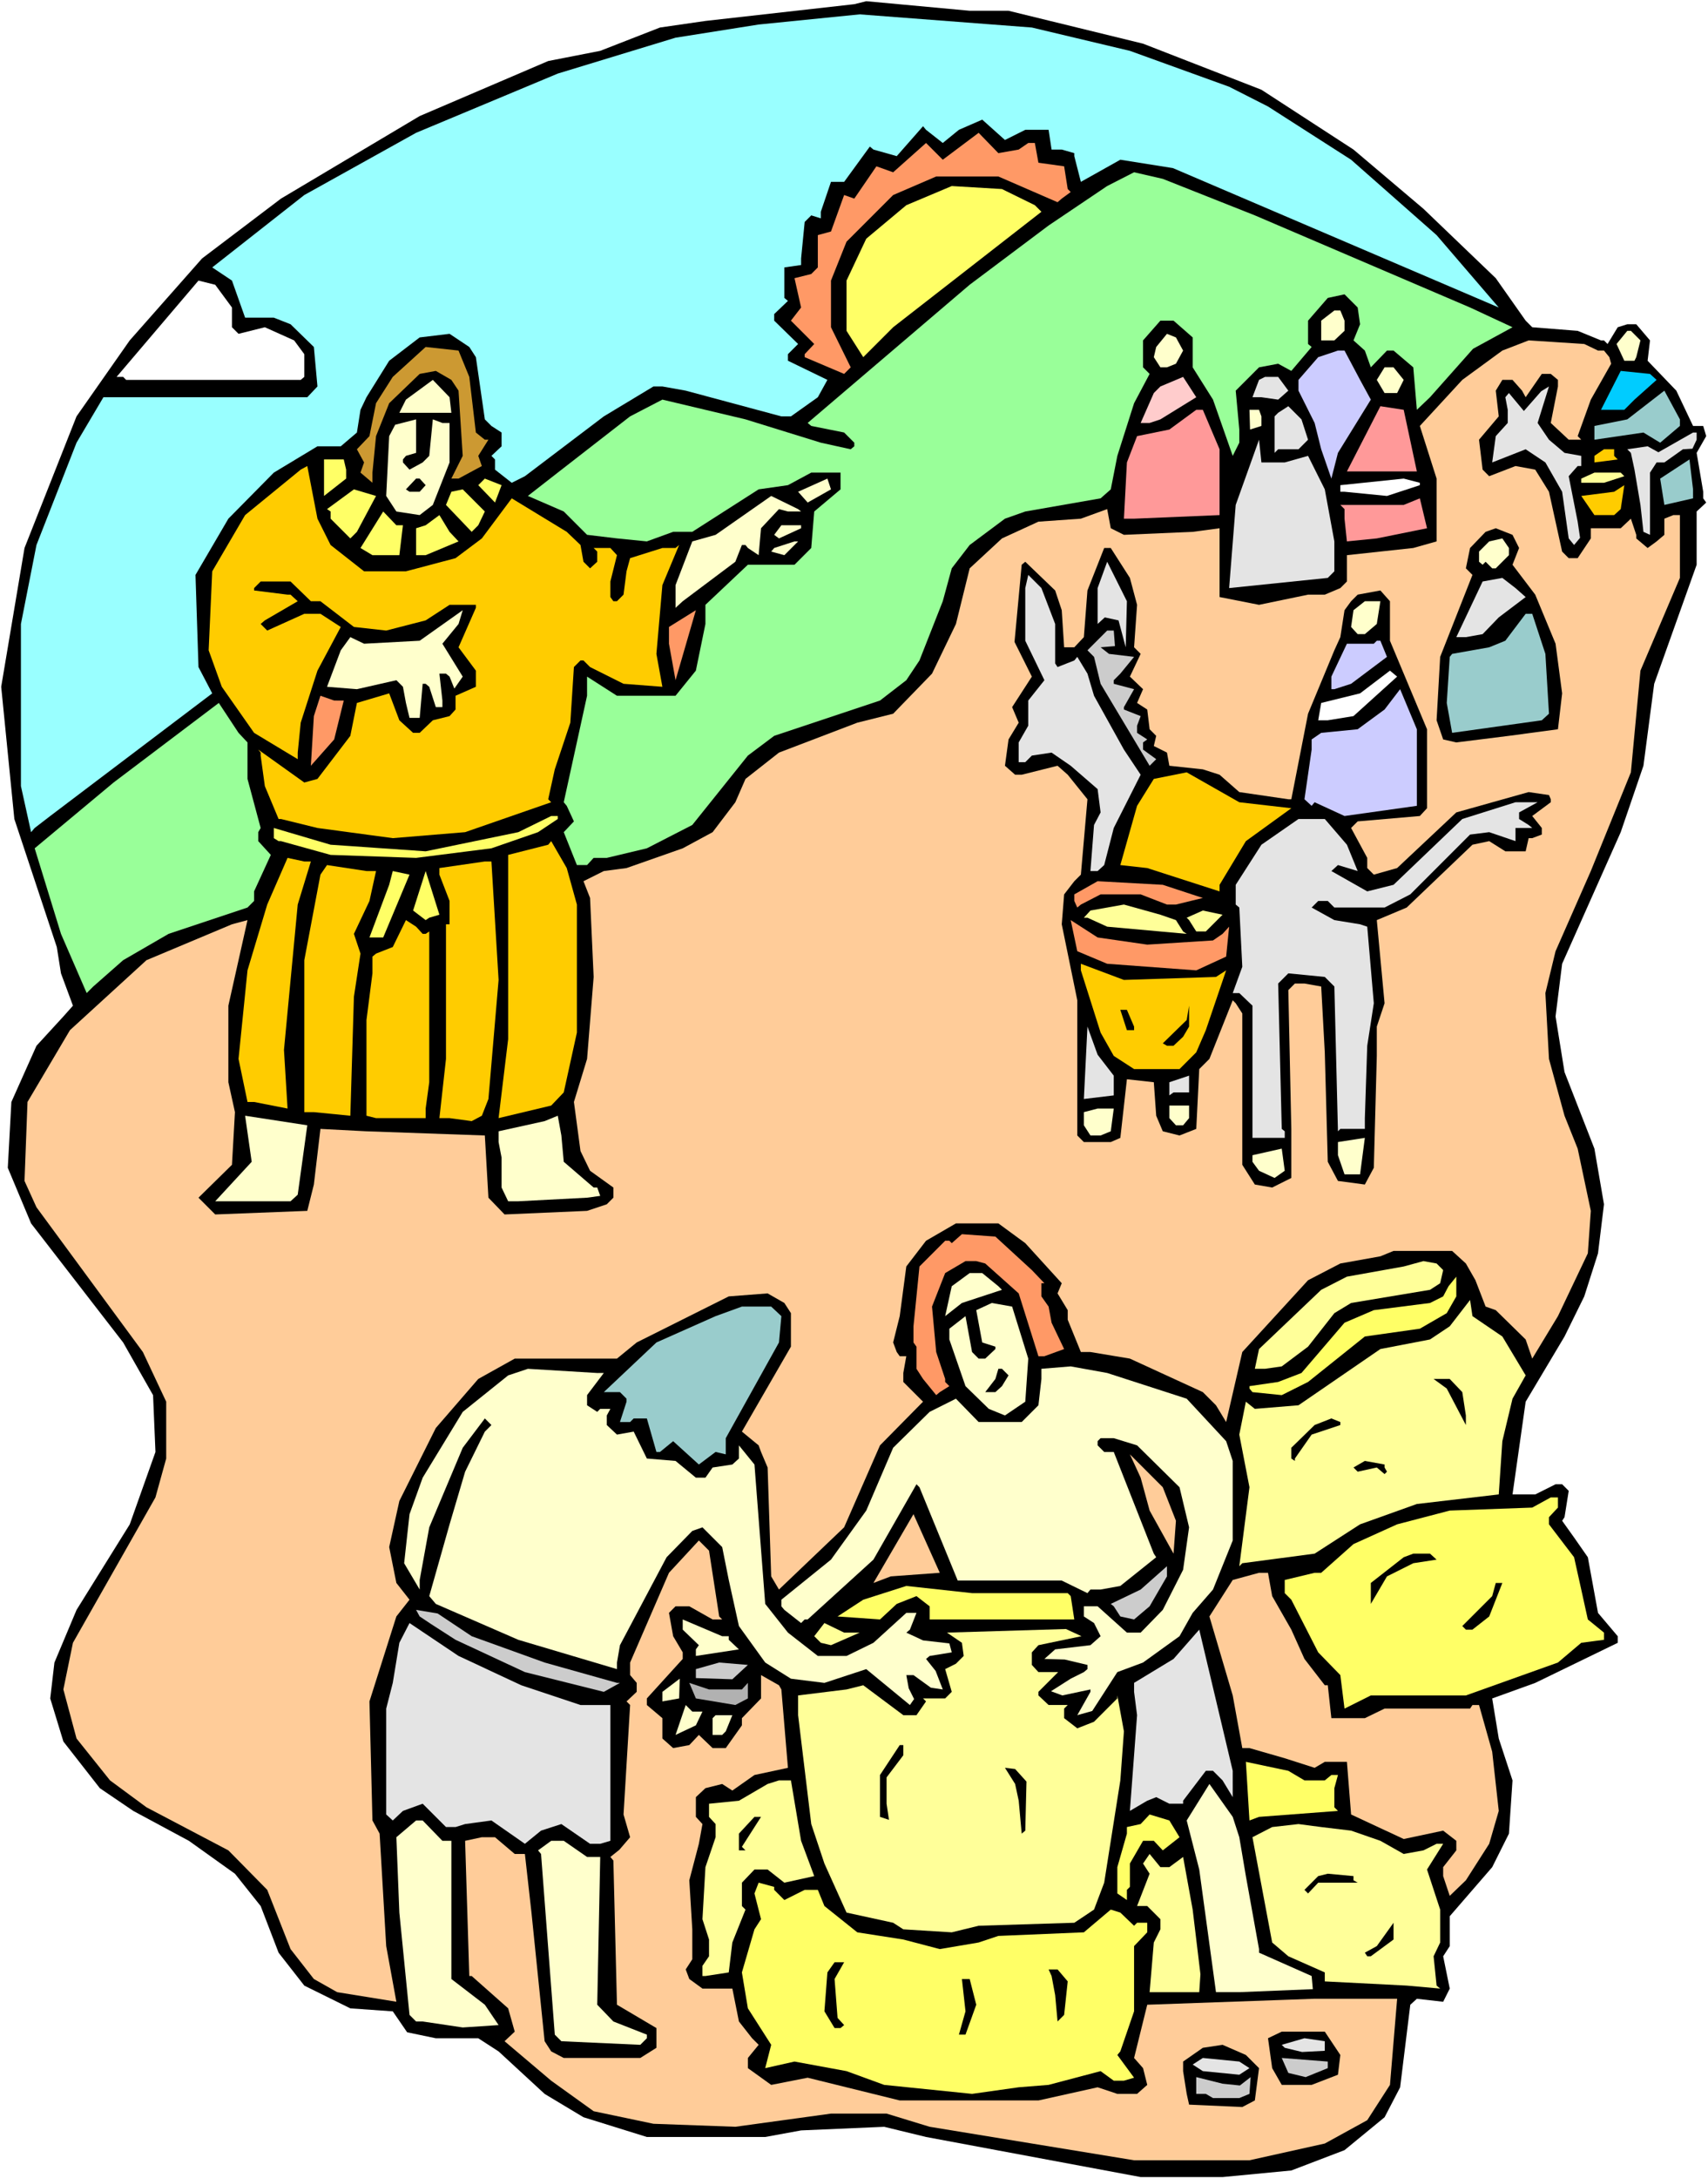
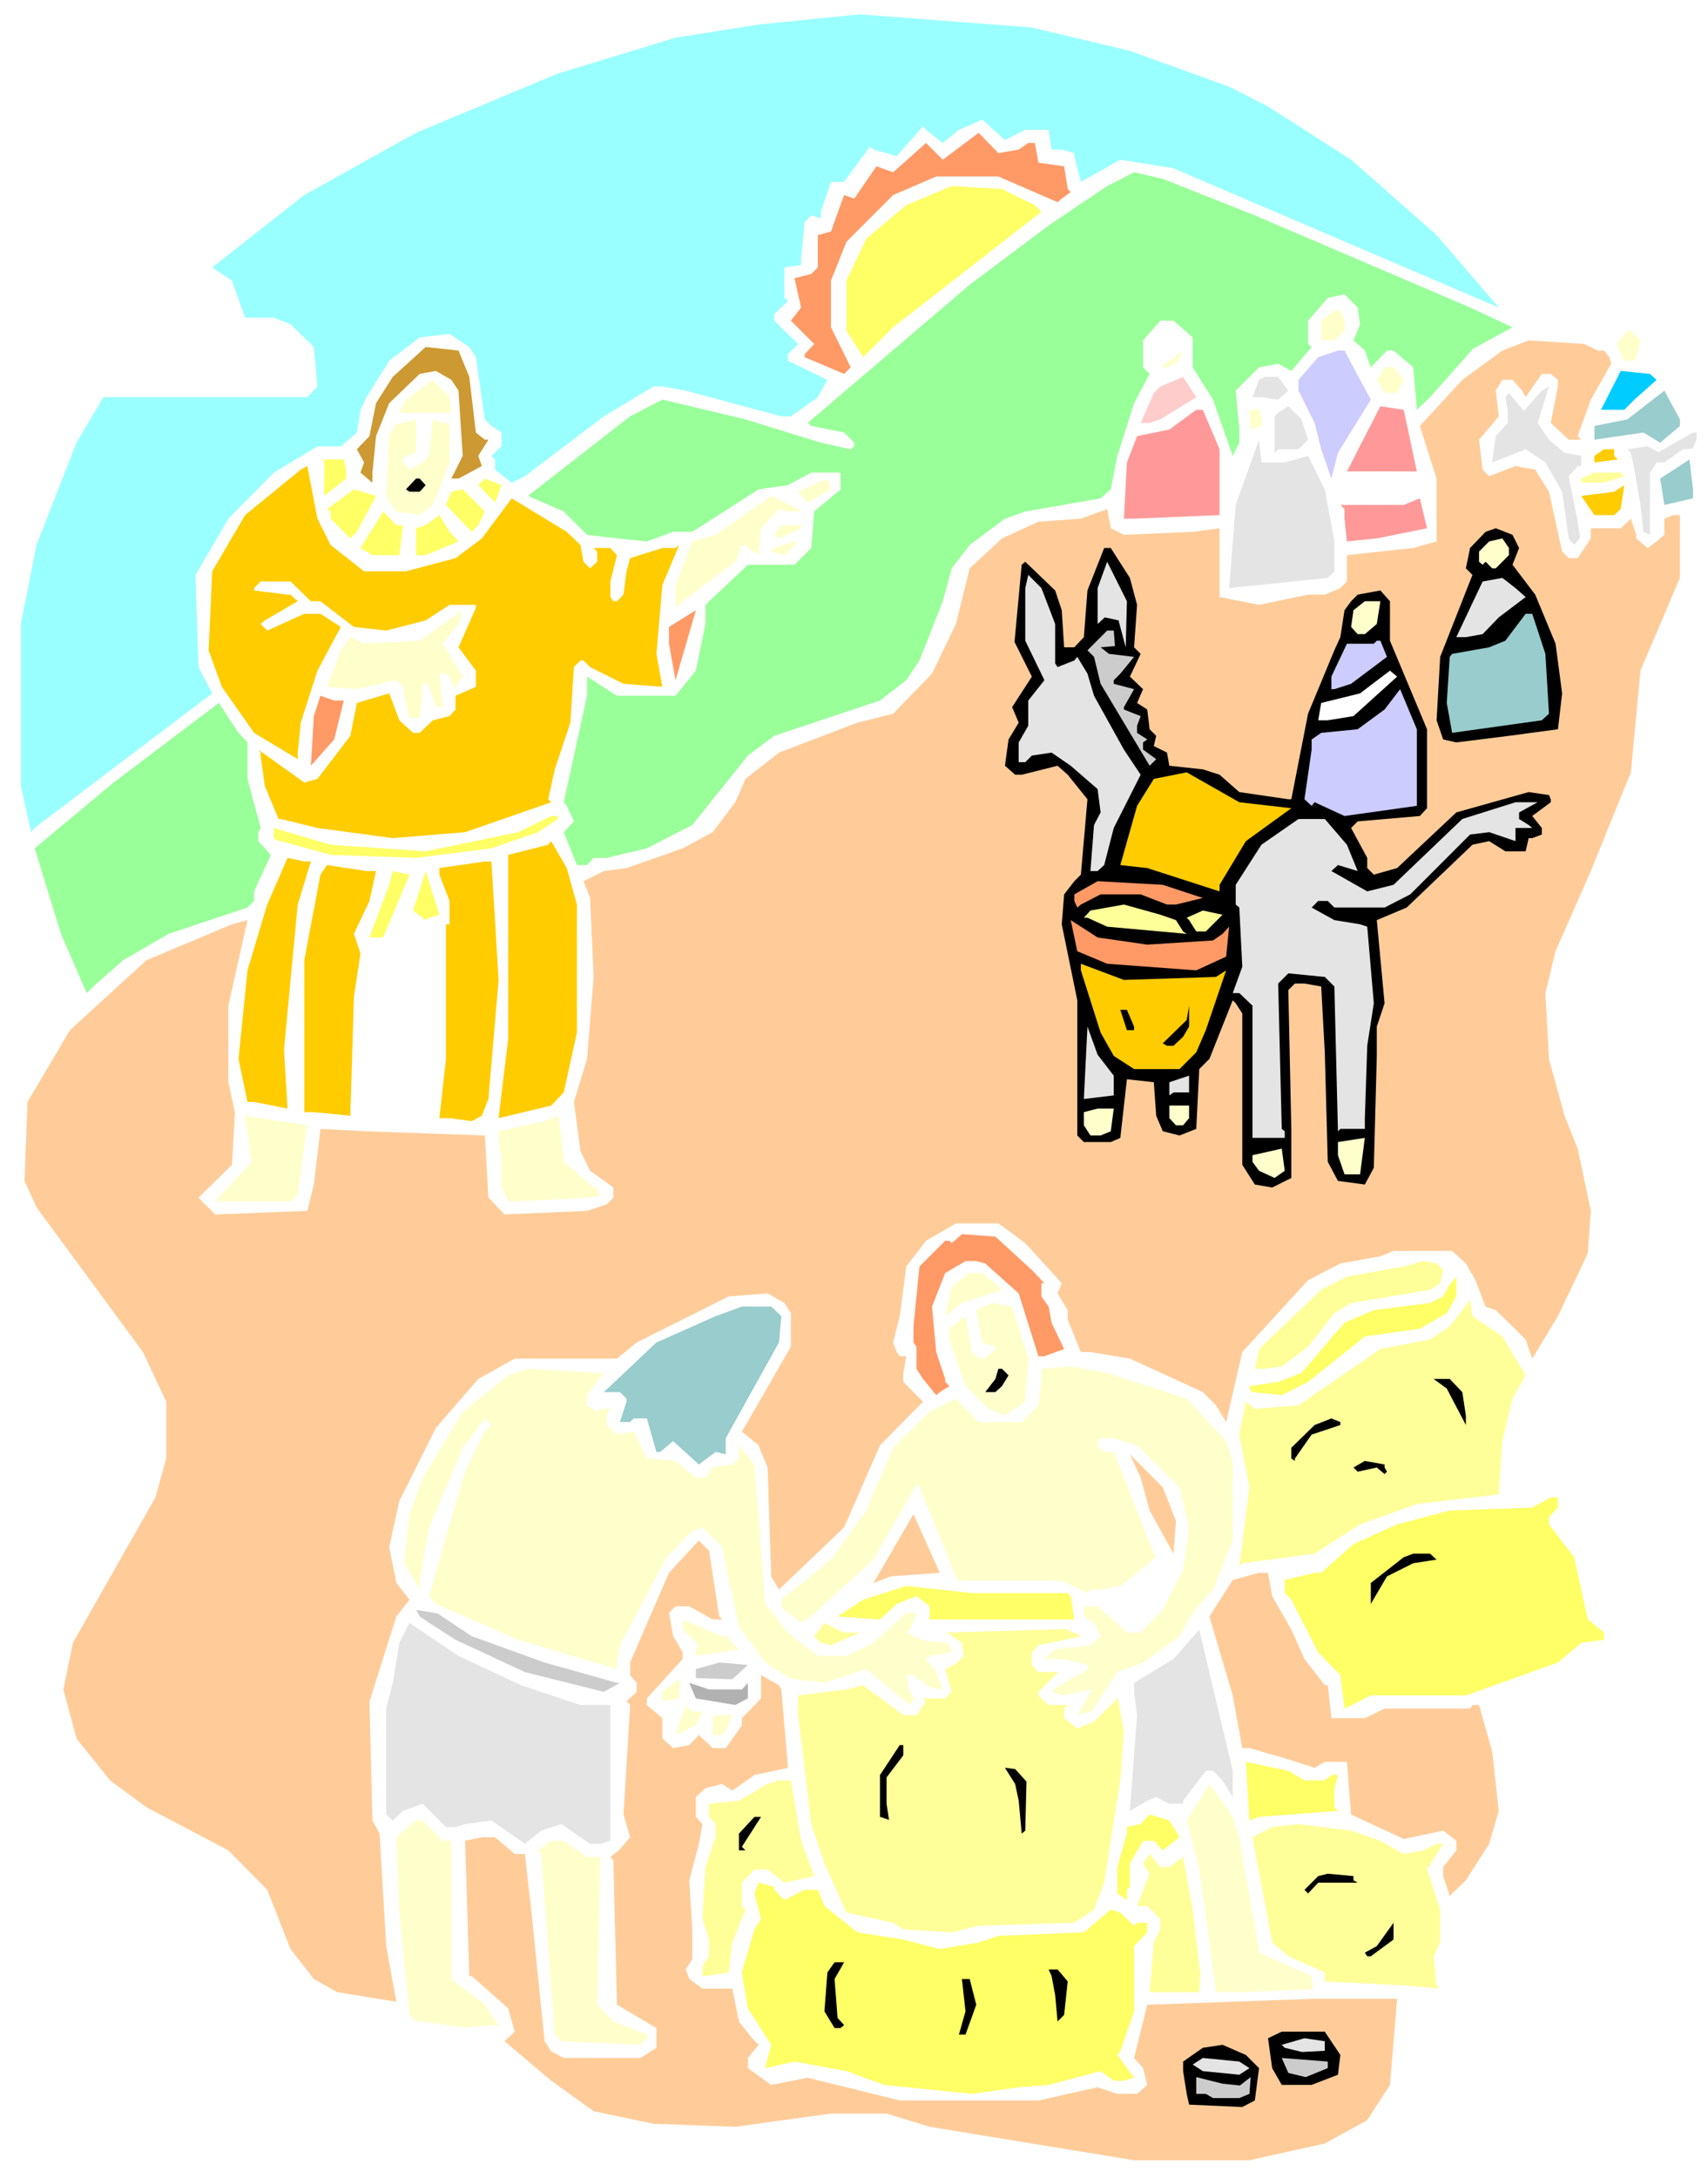
<svg xmlns="http://www.w3.org/2000/svg" xmlns:ns1="http://sodipodi.sourceforge.net/DTD/sodipodi-0.dtd" xmlns:ns2="http://www.inkscape.org/namespaces/inkscape" version="1.0" width="122.138mm" height="155.668mm" id="svg142" ns1:docname="Joseph &amp; Brothers 2.wmf">
  <rect width="100%" height="100%" fill="#333333" stroke="none" />
  <ns1:namedview id="namedview142" pagecolor="#ffffff" bordercolor="#000000" borderopacity="0.25" ns2:showpageshadow="2" ns2:pageopacity="0.0" ns2:pagecheckerboard="0" ns2:deskcolor="#d1d1d1" ns2:document-units="mm" />
  <defs id="defs1">
    <pattern id="WMFhbasepattern" patternUnits="userSpaceOnUse" width="6" height="6" x="0" y="0" />
  </defs>
  <path style="fill:#ffffff;fill-opacity:1;fill-rule:evenodd;stroke:none" d="M 0,588.353 H 461.624 V 0 H 0 Z" id="path1" />
-   <path style="fill:#000000;fill-opacity:1;fill-rule:evenodd;stroke:none" d="m 272.579,2.909 36.355,8.888 31.992,12.443 24.883,16.159 18.904,15.998 19.551,18.745 8.079,11.473 1.777,1.778 12.28,0.97 6.301,2.585 h 0.808 l 0.969,0.97 2.747,-4.525 2.585,-0.808 h 2.424 l 3.716,4.363 -0.646,5.494 7.756,8.08 4.524,9.534 h 2.747 l 0.808,2.747 -2.585,4.525 1.777,10.503 v 1.778 l 0.808,1.131 -2.585,2.424 v 14.382 l -11.472,32.157 -2.908,22.138 -6.14,17.937 -15.834,35.55 -1.777,14.22 2.424,15.028 8.079,20.684 2.585,15.028 -1.616,13.25 -3.716,11.635 -5.332,10.827 -10.502,17.613 -3.555,25.047 h 6.14 l 5.494,-2.747 h 1.777 l 1.777,1.778 -1.131,7.11 -0.646,0.97 3.232,4.525 3.716,5.333 2.747,15.028 5.332,6.302 v 1.778 l -22.298,10.827 -11.633,4.201 1.777,10.827 3.716,11.311 -0.969,14.382 -4.524,9.049 -11.472,13.25 v 8.08 l -1.777,2.747 1.777,8.726 -1.777,3.555 -7.109,-0.808 -1.777,1.616 -2.747,22.3 -4.201,8.08 -10.826,8.888 -14.38,5.494 -18.581,1.778 h -22.136 l -58.006,-10.827 -11.31,-2.747 -22.459,0.97 -9.695,1.778 h -31.992 l -17.127,-5.332 -10.502,-6.302 -12.441,-11.473 -5.494,-3.555 h -11.472 l -7.756,-1.616 -3.878,-5.656 -11.472,-0.808 -12.441,-6.14 -6.948,-8.888 -4.847,-12.604 -6.948,-8.726 -12.441,-8.888 -15.027,-8.08 -9.048,-6.14 -9.856,-12.604 -3.555,-11.635 1.131,-9.695 5.978,-14.22 14.38,-23.108 6.948,-19.553 -0.646,-15.351 -8.079,-14.22 -24.883,-32.157 -6.301,-15.028 0.969,-17.775 6.786,-15.19 7.271,-7.918 2.585,-2.909 -3.232,-8.726 -1.131,-7.11 L 3.878,221.218 0.323,185.507 6.625,148.017 20.682,112.467 35.062,91.945 54.613,69.807 75.941,53.648 113.427,31.349 148.166,16.482 162.223,13.735 178.38,7.433 190.66,5.656 230.893,1.131 234.124,0.323 262.077,2.909 Z" id="path2" />
  <path style="fill:#99ffff;fill-opacity:1;fill-rule:evenodd;stroke:none" d="m 305.379,13.735 26.822,9.695 10.502,5.333 22.459,14.382 23.105,20.36 16.804,19.553 -88.059,-37.651 -14.219,-2.262 -10.664,5.979 -1.777,-6.948 v -0.808 l -3.393,-0.97 h -2.747 L 283.405,35.065 h -6.301 l -5.494,2.747 -6.14,-5.494 -6.301,2.747 -4.363,3.555 -4.524,-3.555 -0.808,-0.97 -7.109,8.08 -6.301,-1.778 -0.969,-0.808 -6.948,9.534 h -3.555 l -2.747,8.08 v 1.778 l -2.585,-0.808 -1.777,1.778 -0.969,9.857 v 1.778 l -4.524,0.646 v 8.241 l 0.969,0.808 -3.716,3.555 v 1.778 l 6.463,6.302 -2.747,2.747 v 1.778 l 10.664,5.171 -2.585,4.686 -7.271,5.171 h -2.585 l -25.852,-6.948 -6.301,-1.131 H 176.603 l -13.411,8.08 -21.328,16.159 -3.555,1.778 -4.524,-3.555 v -2.747 l -0.969,-0.97 2.747,-2.585 v -3.717 l -2.747,-1.778 -1.777,-1.778 -2.424,-16.805 -1.777,-2.747 -5.332,-3.555 -8.079,0.97 -8.24,6.302 -6.14,9.857 -1.616,3.393 -0.969,6.14 -4.363,3.717 h -6.301 l -11.795,7.11 -12.28,12.443 -8.887,15.19 0.808,24.885 3.716,7.11 -43.787,33.126 -4.201,3.232 -0.969,1.131 -2.747,-12.443 V 168.54 L 9.856,147.21 20.682,119.577 27.953,107.296 h 55.098 l 2.747,-2.909 -0.969,-10.665 -6.301,-6.14 -4.524,-1.778 H 66.246 L 62.692,75.786 57.36,72.231 82.242,52.679 112.457,35.873 l 38.294,-15.998 31.831,-9.695 22.459,-3.555 27.306,-2.747 46.534,3.555 z" id="path3" />
  <path style="fill:#ff9966;fill-opacity:1;fill-rule:evenodd;stroke:none" d="m 275.326,40.398 2.585,-1.778 h 1.777 l 0.969,5.333 6.948,0.97 0.969,6.14 0.808,0.808 -2.424,1.778 -1.131,0.97 -15.996,-6.948 h -16.804 l -11.633,5.009 -12.603,12.604 -4.201,10.503 v 12.604 l 5.332,10.827 -1.777,1.778 -10.664,-4.525 v -0.808 l 2.585,-2.747 -6.301,-6.302 2.747,-3.555 -1.777,-7.918 4.524,-1.131 1.777,-1.778 v -8.726 l 3.555,-0.97 3.555,-9.857 2.747,0.97 5.978,-8.726 4.524,1.616 8.887,-7.918 4.524,4.525 9.695,-7.272 5.332,5.494 z" id="path4" />
  <path style="fill:#99ff99;fill-opacity:1;fill-rule:evenodd;stroke:none" d="m 339.149,58.173 58.168,24.885 11.472,5.333 -10.664,5.817 -11.633,13.089 -3.555,3.393 -0.969,-11.473 -5.332,-4.525 h -1.777 l -4.363,4.525 -1.616,-4.525 -3.07,-2.747 1.777,-4.363 -0.646,-4.525 -3.555,-3.555 -4.524,0.97 -5.332,6.14 v 6.302 l 0.969,0.808 -5.494,6.464 -3.555,-1.939 -5.17,0.97 -6.301,6.302 0.969,10.503 v 3.555 l -1.777,3.555 -5.332,-15.19 -5.494,-8.726 v -8.08 l -5.17,-4.525 h -3.555 l -4.686,5.333 v 7.272 l 1.777,1.778 -4.201,7.918 -4.524,14.22 -1.777,9.049 -2.747,2.424 -20.359,3.555 -5.494,1.939 -9.533,7.11 -4.847,6.302 -2.424,8.888 -6.301,15.998 -3.555,5.332 -7.109,5.494 -28.599,9.534 -7.109,5.332 -15.027,18.745 -12.28,6.302 -10.826,2.585 h -3.555 l -1.777,1.939 h -2.747 l -3.555,-8.888 2.747,-2.909 -1.939,-4.201 -0.808,-0.97 6.301,-28.763 v -5.171 l 8.079,5.171 h 15.834 l 5.494,-6.787 2.585,-12.604 v -5.171 l 11.472,-10.827 h 12.603 l 4.524,-4.525 0.808,-9.857 7.109,-5.979 v -4.525 h -7.917 l -6.301,3.393 -7.917,1.131 -17.935,11.473 h -5.17 l -7.109,2.585 -8.079,-0.808 -8.079,-0.97 -6.301,-6.302 -9.695,-4.201 8.079,-6.302 19.551,-15.19 8.725,-4.525 22.459,5.332 20.359,6.302 8.079,1.778 0.969,-0.808 v -0.97 l -2.747,-2.747 -8.887,-1.778 -0.969,-0.808 43.787,-37.328 21.328,-15.998 15.834,-10.665 7.271,-3.717 7.756,1.778 z" id="path5" />
  <path style="fill:#ffff66;fill-opacity:1;fill-rule:evenodd;stroke:none" d="m 279.689,55.426 1.777,1.778 -40.071,31.187 -8.079,8.08 -4.524,-7.11 V 75.786 l 5.332,-11.311 10.826,-9.049 12.28,-5.171 13.572,0.808 z" id="path6" />
  <path style="fill:#ffffff;fill-opacity:1;fill-rule:evenodd;stroke:none" d="m 62.692,83.058 v 5.333 l 1.777,1.778 7.109,-1.778 7.917,3.555 2.747,3.717 v 6.14 l -0.969,0.808 H 34.093 l -0.808,-0.808 h -1.777 l 22.136,-26.016 4.524,1.131 z" id="path7" />
  <path style="fill:#ffffcc;fill-opacity:1;fill-rule:evenodd;stroke:none" d="m 363.385,86.613 v 2.747 l -2.747,2.585 h -3.555 v -5.333 l 3.555,-2.747 h 1.616 z" id="path8" />
  <path style="fill:#ffffcc;fill-opacity:1;fill-rule:evenodd;stroke:none" d="m 443.366,91.945 -1.131,4.525 -0.485,0.97 h -2.747 l -2.1,-4.525 2.908,-3.555 h 0.969 z" id="path9" />
-   <path style="fill:#ffffcc;fill-opacity:1;fill-rule:evenodd;stroke:none" d="m 319.76,94.692 -1.939,3.555 -2.424,0.97 h -1.777 l -1.777,-2.747 0.646,-2.747 2.908,-3.555 2.424,0.97 z" id="path10" />
+   <path style="fill:#ffffcc;fill-opacity:1;fill-rule:evenodd;stroke:none" d="m 319.76,94.692 -1.939,3.555 -2.424,0.97 h -1.777 z" id="path10" />
  <path style="fill:#ffcc99;fill-opacity:1;fill-rule:evenodd;stroke:none" d="m 431.894,94.692 h 1.616 l 1.454,1.778 0.485,1.778 -5.494,9.695 -3.555,9.857 0.969,0.97 h -3.393 l -4.847,-4.525 1.939,-9.857 v -1.778 l -1.939,-1.616 h -2.424 l -4.363,6.302 -0.969,-1.778 -2.585,-2.909 h -2.747 l -1.777,2.909 0.808,6.948 -5.332,6.302 0.969,8.08 1.777,1.778 7.109,-2.747 5.332,0.97 3.716,5.979 3.555,16.159 1.777,1.778 h 2.424 l 3.555,-5.332 v -2.747 h 8.079 l 2.747,-2.585 1.454,4.363 v 0.97 l 3.07,2.585 2.424,-1.778 2.1,-1.778 v -4.363 l 2.424,-0.97 h 1.777 v 16.967 l -10.664,25.047 -2.585,27.47 -10.826,26.663 -9.533,21.653 -2.747,11.311 0.969,17.775 4.201,15.351 3.555,8.888 3.555,16.805 -0.808,11.473 -8.079,16.967 -6.948,11.473 -1.777,-5.171 -8.079,-7.918 -2.747,-0.97 -2.747,-7.11 -2.585,-4.525 -3.716,-3.393 h -15.834 l -3.555,1.454 -10.826,1.939 -8.725,4.525 -17.773,19.391 -4.363,18.906 -2.747,-4.525 -3.555,-3.555 -19.712,-9.049 -10.664,-1.778 h -2.585 l -3.555,-8.726 v -2.585 l -2.747,-4.525 1.131,-2.747 -9.856,-10.827 -7.271,-5.332 h -11.472 l -8.079,4.686 -5.332,6.948 -1.777,13.412 -1.777,7.11 0.969,2.585 0.808,1.131 h 1.777 l -0.808,4.525 v 2.424 l 5.332,5.333 -11.633,11.796 -9.695,22.138 -17.612,16.805 -2.1,-3.555 -0.969,-29.41 -1.777,-4.201 -0.646,-1.778 -4.524,-3.717 13.249,-22.946 v -9.049 l -1.777,-2.747 -4.524,-2.585 -10.502,0.808 -24.883,12.443 -5.332,4.363 h -27.63 l -9.856,5.494 -11.472,13.25 -9.856,19.714 -2.747,12.443 1.939,9.695 3.555,4.525 -3.555,4.525 -7.271,22.946 0.808,32.157 1.939,3.555 1.777,30.379 2.747,15.028 -15.996,-2.585 -6.301,-3.555 -6.301,-8.08 -6.301,-15.998 -10.502,-10.665 -22.136,-11.635 -9.856,-7.272 -9.048,-11.311 -3.555,-13.25 2.585,-12.604 22.298,-39.267 2.908,-10.503 v -15.351 l -6.301,-13.412 -28.761,-39.105 -3.232,-7.11 0.808,-21.33 11.472,-19.391 20.682,-18.906 23.105,-9.695 4.201,-1.131 -5.17,23.108 v 20.684 l 1.777,8.08 -0.808,14.22 -9.048,8.888 4.524,4.525 24.883,-0.97 1.777,-7.11 1.777,-15.028 12.441,0.646 31.992,1.131 0.969,16.805 4.363,4.525 22.298,-0.97 5.332,-1.778 1.777,-1.778 v -2.747 l -6.301,-4.525 -2.585,-5.333 -1.777,-13.25 3.555,-11.635 1.777,-22.138 -0.969,-21.33 -1.777,-4.525 5.494,-2.747 6.14,-0.808 15.188,-5.332 8.079,-4.363 6.14,-8.08 2.747,-6.302 9.048,-7.11 21.167,-8.08 9.695,-2.424 10.502,-10.827 6.463,-13.412 3.716,-15.028 8.725,-8.08 9.856,-4.525 11.472,-0.808 7.109,-2.585 0.969,5.171 3.555,1.778 18.581,-0.808 7.271,-0.97 v 18.583 l 10.664,2.101 13.249,-2.747 h 4.524 l 4.201,-1.778 1.777,-1.778 v -7.11 l 17.935,-1.939 6.301,-1.778 V 129.273 l -4.524,-14.22 11.472,-12.443 10.826,-7.918 7.109,-2.747 15.027,0.97 z" id="path11" />
  <path style="fill:#cc9932;fill-opacity:1;fill-rule:evenodd;stroke:none" d="m 126.837,101.802 1.777,15.028 2.424,1.939 h 0.969 l -2.747,4.363 0.969,2.747 -6.301,3.393 h -1.939 l 3.07,-6.14 -1.131,-17.613 -1.939,-2.909 -4.201,-2.424 -4.363,0.808 -8.24,7.918 -3.555,8.888 -0.969,9.857 v 2.747 l -3.232,-2.747 0.969,-2.747 -1.939,-3.555 3.393,-3.555 1.777,-8.888 4.524,-7.11 8.887,-8.08 8.887,0.97 z" id="path12" />
  <path style="fill:#ccccff;fill-opacity:1;fill-rule:evenodd;stroke:none" d="m 367.586,102.61 2.908,5.333 -8.887,14.382 -1.777,6.948 -2.747,-7.918 -1.777,-7.11 -4.363,-8.726 v -2.909 l 5.332,-6.14 5.332,-1.778 h 1.777 z" id="path13" />
  <path style="fill:#ffffcc;fill-opacity:1;fill-rule:evenodd;stroke:none" d="m 379.381,102.61 -1.777,3.555 h -3.393 l -2.1,-3.555 2.1,-3.393 h 2.424 z" id="path14" />
  <path style="fill:#00ccff;fill-opacity:1;fill-rule:evenodd;stroke:none" d="m 447.728,102.61 -5.978,5.333 -2.747,2.747 h -6.301 l 5.332,-10.503 7.917,0.808 z" id="path15" />
  <path style="fill:#ffcccc;fill-opacity:1;fill-rule:evenodd;stroke:none" d="m 313.62,113.275 -2.908,0.97 h -2.424 l 3.555,-8.08 1.777,-1.778 6.14,-2.585 3.555,5.494 z" id="path16" />
  <path style="fill:#e4e4e4;fill-opacity:1;fill-rule:evenodd;stroke:none" d="m 348.197,105.519 -2.747,2.424 -4.524,-0.646 h -2.424 l 1.777,-4.686 1.616,-0.808 h 3.555 z" id="path17" />
  <path style="fill:#ffffcc;fill-opacity:1;fill-rule:evenodd;stroke:none" d="m 121.99,111.498 h -14.057 l 1.777,-3.555 7.271,-5.333 4.524,4.686 z" id="path18" />
  <path style="fill:#e4e4e4;fill-opacity:1;fill-rule:evenodd;stroke:none" d="m 418.644,118.769 4.201,3.555 4.524,0.808 v 2.747 h -0.969 l -2.424,2.747 2.424,12.281 0.646,4.363 -1.616,1.939 -1.454,-1.778 -1.777,-12.604 -4.524,-7.918 -5.332,-3.555 -9.048,3.555 0.969,-7.11 3.232,-3.555 v -3.555 l -0.646,-3.393 0.969,-1.131 4.039,4.848 4.686,-5.333 2.1,-1.293 -3.07,9.857 z" id="path19" />
  <path style="fill:#99cccc;fill-opacity:1;fill-rule:evenodd;stroke:none" d="m 454.03,115.053 -5.332,4.525 -4.524,-2.747 -13.249,1.939 v -3.717 l 8.887,-1.778 10.018,-7.756 4.201,7.756 z" id="path20" />
  <path style="fill:#e4e4e4;fill-opacity:1;fill-rule:evenodd;stroke:none" d="m 353.529,118.769 -2.585,2.585 h -5.494 l -0.969,0.97 v -9.857 l 0.969,-0.97 2.747,-1.778 3.555,3.555 z" id="path21" />
  <path style="fill:#ff9999;fill-opacity:1;fill-rule:evenodd;stroke:none" d="m 382.936,127.334 h -18.904 l 9.048,-17.613 6.301,0.97 z" id="path22" />
  <path style="fill:#ff9999;fill-opacity:1;fill-rule:evenodd;stroke:none" d="m 329.616,121.355 v 17.775 l -23.105,0.97 h -2.747 l 0.808,-15.19 2.747,-7.11 8.725,-1.778 7.271,-5.332 h 1.777 z" id="path23" />
  <path style="fill:#ffffcc;fill-opacity:1;fill-rule:evenodd;stroke:none" d="m 340.926,112.467 v 2.585 l -3.07,0.97 -0.162,-5.332 h 2.585 z" id="path24" />
  <path style="fill:#ffffcc;fill-opacity:1;fill-rule:evenodd;stroke:none" d="m 109.71,123.132 -0.808,0.97 v 0.808 l 1.777,1.939 3.555,-1.939 1.777,-1.778 0.969,-9.857 2.585,0.97 h 1.939 v 10.665 l -4.524,11.473 -3.555,2.747 -6.301,-0.97 -2.747,-4.201 0.808,-16.159 1.616,-3.07 5.655,-1.454 v 9.049 z" id="path25" />
  <path style="fill:#e4e4e4;fill-opacity:1;fill-rule:evenodd;stroke:none" d="m 458.554,118.769 -1.131,2.424 -2.585,0.162 -5.009,3.555 h -2.1 l -1.777,2.747 v 16.805 l -1.777,-0.808 -0.808,-7.272 -1.616,-9.534 -0.969,-4.525 -0.969,-0.97 5.494,-0.808 2.908,1.616 9.371,-5.333 h 0.969 z" id="path26" />
  <path style="fill:#e4e4e4;fill-opacity:1;fill-rule:evenodd;stroke:none" d="m 347.228,124.91 6.301,-1.778 4.524,9.049 2.585,14.058 v 8.08 l -1.777,1.778 -26.66,2.747 1.777,-22.461 6.301,-17.613 0.646,6.14 z" id="path27" />
  <path style="fill:#ffcc00;fill-opacity:1;fill-rule:evenodd;stroke:none" d="m 436.256,123.132 0.969,0.97 -6.301,0.808 v -1.778 l 2.585,-1.778 h 2.747 z" id="path28" />
  <path style="fill:#ffff66;fill-opacity:1;fill-rule:evenodd;stroke:none" d="m 93.553,126.849 v 2.424 l -5.978,4.686 v -9.857 h 5.332 z" id="path29" />
  <path style="fill:#99cccc;fill-opacity:1;fill-rule:evenodd;stroke:none" d="m 457.584,134.605 -7.756,1.778 -1.131,-7.11 7.917,-5.171 0.969,8.08 z" id="path30" />
  <path style="fill:#ffcc00;fill-opacity:1;fill-rule:evenodd;stroke:none" d="m 89.352,147.21 9.048,7.11 h 11.31 l 13.411,-3.555 7.109,-5.332 8.079,-10.827 14.865,9.049 3.716,3.555 0.808,4.525 1.777,1.778 1.939,-1.778 v -2.747 l -0.969,-0.97 h 4.524 l 1.777,1.939 -1.777,7.11 v 4.201 l 0.808,1.131 h 0.969 l 1.777,-1.778 0.808,-6.302 0.969,-3.555 8.725,-2.747 h 3.555 l 0.969,-0.808 -4.524,10.827 -1.616,18.583 1.616,8.888 -10.502,-0.808 -9.048,-4.525 -1.777,-1.778 h -0.808 l -1.777,1.778 -0.969,15.028 -4.201,12.604 -1.777,8.08 0.808,0.808 -23.267,8.08 -19.551,1.616 -20.359,-2.747 -9.856,-2.424 H 75.295 l -3.716,-8.888 -1.131,-8.241 v -0.808 l -0.646,-0.808 12.441,8.888 3.555,-0.97 8.887,-11.635 1.777,-8.888 8.725,-2.585 2.747,7.272 3.716,3.393 h 1.777 l 3.555,-3.393 4.524,-1.131 1.616,-1.778 v -3.717 l 5.494,-2.424 v -4.363 l -4.686,-6.302 4.686,-10.665 v -0.808 h -7.109 l -6.463,4.201 -10.664,2.747 -8.725,-0.97 -9.048,-6.948 h -2.585 l -5.494,-5.332 h -8.079 l -1.777,1.778 v 0.646 l 9.048,1.131 h 0.808 l 1.939,1.778 -8.887,5.171 -1.131,0.97 1.777,1.778 10.018,-4.525 h 4.363 l 5.494,3.555 -6.301,11.796 -4.524,14.058 -0.808,8.08 v 1.778 l -11.795,-7.11 -8.725,-12.443 -3.555,-9.857 0.969,-21.33 8.887,-15.19 15.027,-12.281 1.777,-0.97 2.747,14.22 z" id="path31" />
  <path style="fill:#ffff99;fill-opacity:1;fill-rule:evenodd;stroke:none" d="m 439.003,128.627 -5.494,1.778 h -6.14 v -1.131 l 3.555,-1.616 h 7.109 z" id="path32" />
  <path style="fill:#000000;fill-opacity:1;fill-rule:evenodd;stroke:none" d="m 115.042,131.05 -1.616,1.778 h -2.747 l -0.969,-0.646 2.747,-2.909 h 0.969 z" id="path33" />
  <path style="fill:#ffff66;fill-opacity:1;fill-rule:evenodd;stroke:none" d="m 133.785,135.737 -4.524,-4.686 1.777,-1.778 4.524,1.778 z" id="path34" />
  <path style="fill:#ffffcc;fill-opacity:1;fill-rule:evenodd;stroke:none" d="m 218.29,135.737 -2.585,-2.909 7.917,-3.555 0.969,2.909 z" id="path35" />
  <path style="fill:#ffffff;fill-opacity:1;fill-rule:evenodd;stroke:none" d="m 383.744,131.05 -8.887,2.909 -11.472,-1.131 h -1.131 v -1.778 l 17.127,-1.778 4.363,1.131 z" id="path36" />
  <path style="fill:#ffcc00;fill-opacity:1;fill-rule:evenodd;stroke:none" d="m 436.256,139.13 h -5.332 l -3.555,-5.171 8.887,-1.131 2.747,-1.778 -0.969,6.464 z" id="path37" />
  <path style="fill:#ffff66;fill-opacity:1;fill-rule:evenodd;stroke:none" d="m 96.461,143.655 -1.777,1.778 -5.332,-5.333 v -1.939 l -0.969,-0.646 7.271,-5.332 5.978,1.778 z" id="path38" />
  <path style="fill:#ffff66;fill-opacity:1;fill-rule:evenodd;stroke:none" d="m 129.261,141.877 -1.777,1.778 -6.948,-7.272 1.454,-3.555 3.07,-0.646 5.978,5.979 z" id="path39" />
  <path style="fill:#ffffcc;fill-opacity:1;fill-rule:evenodd;stroke:none" d="m 216.512,138.16 h -3.555 l -2.424,-0.646 -4.847,5.171 -0.646,7.272 -2.908,-1.939 -0.646,-0.808 h -0.969 l -1.777,4.525 -14.219,10.665 -1.939,1.778 v -6.14 l 4.524,-11.796 6.301,-1.778 15.027,-10.503 7.271,3.555 z" id="path40" />
  <path style="fill:#ff9999;fill-opacity:1;fill-rule:evenodd;stroke:none" d="m 372.11,145.432 -8.079,0.808 -0.646,-6.14 v -2.585 l -1.131,-1.131 h 17.127 l 4.363,-1.778 1.939,8.08 z" id="path41" />
  <path style="fill:#ffff66;fill-opacity:1;fill-rule:evenodd;stroke:none" d="m 108.902,141.877 -0.969,8.08 h -7.271 l -3.232,-1.939 6.14,-9.857 3.555,3.717 z" id="path42" />
  <path style="fill:#ffff66;fill-opacity:1;fill-rule:evenodd;stroke:none" d="m 123.929,146.24 -8.887,3.717 h -2.585 v -7.272 l 2.585,-0.808 3.716,-2.747 2.747,4.525 z" id="path43" />
  <path style="fill:#ffffcc;fill-opacity:1;fill-rule:evenodd;stroke:none" d="m 216.512,142.685 -5.978,2.747 -1.293,-0.97 1.939,-2.585 h 5.332 z" id="path44" />
  <path style="fill:#000000;fill-opacity:1;fill-rule:evenodd;stroke:none" d="m 410.566,148.017 -1.777,4.525 6.14,8.08 5.494,13.25 1.777,13.412 -1.131,9.695 -13.249,1.778 -14.219,1.778 -3.555,-0.808 -1.777,-5.171 0.969,-17.129 8.725,-22.138 -1.777,-1.778 1.131,-5.494 4.201,-4.363 2.747,-0.97 4.524,1.778 z" id="path45" />
  <path style="fill:#ffffcc;fill-opacity:1;fill-rule:evenodd;stroke:none" d="m 407.819,149.957 -3.555,3.555 h -0.969 l -1.777,-1.778 -0.808,0.808 -0.969,-0.808 v -2.747 l 2.747,-2.747 3.555,-0.808 1.777,2.585 z" id="path46" />
  <path style="fill:#ffffcc;fill-opacity:1;fill-rule:evenodd;stroke:none" d="m 211.988,149.957 -3.555,-0.97 0.808,-0.97 5.494,-1.778 h 0.969 z" id="path47" />
  <path style="fill:#000000;fill-opacity:1;fill-rule:evenodd;stroke:none" d="m 305.379,156.097 1.939,7.272 -0.808,11.473 1.777,1.778 -2.908,6.14 3.555,3.393 -1.616,3.717 2.747,1.778 0.646,5.332 1.777,1.778 -0.646,2.747 3.555,1.778 0.646,3.555 9.048,0.97 4.524,1.454 5.332,4.686 13.249,1.939 h 0.808 l 4.524,-23.108 7.109,-17.129 1.616,-3.555 1.131,-7.272 1.777,-2.424 1.777,-1.778 6.14,-1.131 2.585,2.909 v 10.665 l 10.018,23.915 v 21.33 l -1.939,2.101 -16.804,1.454 -1.777,1.778 4.363,8.08 v 2.747 l 1.777,1.778 6.301,-1.778 15.996,-15.028 19.551,-5.494 5.494,0.808 0.485,1.131 v 0.808 l -5.009,3.717 2.585,3.232 v 1.778 l -2.585,0.97 h -0.969 l -0.808,3.555 h -5.494 l -4.363,-2.747 -4.524,0.97 -17.773,16.967 -8.079,3.393 2.1,22.461 -2.1,6.302 v 7.918 l -0.808,30.218 -2.424,4.525 -7.271,-0.97 -2.747,-5.171 -0.808,-29.571 -0.969,-17.775 -4.524,-0.808 h -2.585 l -1.777,1.778 0.808,37.489 v 13.25 l -5.17,2.585 -4.686,-0.808 -3.393,-5.332 v -40.883 l -1.777,-2.747 -0.808,-0.808 -6.301,15.836 -2.747,2.747 -0.808,16.159 -4.524,1.778 -4.524,-1.131 -1.777,-4.201 -0.646,-9.049 -7.271,-0.808 -1.777,15.836 -2.585,1.131 h -7.271 l -1.777,-1.778 v -36.52 l -4.201,-20.522 0.646,-8.08 2.747,-3.555 1.777,-1.778 1.777,-20.36 -5.332,-6.625 -2.747,-2.424 -9.695,2.424 h -1.777 l -2.747,-2.424 0.969,-7.11 2.747,-4.525 -1.777,-4.201 5.332,-8.241 -4.686,-9.372 1.939,-20.845 0.969,-0.808 8.079,7.756 1.777,5.333 0.646,10.019 h 2.747 l 2.585,-2.747 0.969,-12.604 4.524,-11.473 h 1.777 z" id="path48" />
  <path style="fill:#e4e4e4;fill-opacity:1;fill-rule:evenodd;stroke:none" d="m 304.248,174.842 -1.939,-7.272 -3.716,-0.808 -1.939,1.778 v -9.695 l 2.585,-7.11 5.332,10.665 z" id="path49" />
  <path style="fill:#e4e4e4;fill-opacity:1;fill-rule:evenodd;stroke:none" d="m 285.182,168.54 v 10.665 l 0.646,0.97 4.524,-1.778 0.808,-0.97 2.747,4.525 1.777,5.979 8.079,14.543 4.524,6.787 -7.271,14.382 -2.585,10.019 -1.777,1.616 h -1.939 l 0.969,-12.443 1.777,-3.393 -0.808,-6.302 -7.271,-6.302 -5.17,-3.555 -5.332,0.808 -1.777,1.778 h -1.777 v -5.333 l 2.585,-4.525 v -6.787 l 4.363,-5.494 -5.17,-10.665 v -14.22 l 0.808,-3.555 3.555,3.555 z" id="path50" />
  <path style="fill:#e4e4e4;fill-opacity:1;fill-rule:evenodd;stroke:none" d="m 412.343,161.268 -7.271,5.494 -4.363,4.525 -4.524,0.808 h -2.585 l 7.109,-15.028 5.332,-0.97 3.555,2.747 z" id="path51" />
  <path style="fill:#ffffcc;fill-opacity:1;fill-rule:evenodd;stroke:none" d="m 372.11,168.54 -3.232,2.747 h -1.939 l -1.777,-1.939 0.646,-4.525 3.07,-2.424 h 4.201 z" id="path52" />
  <path style="fill:#ffffcc;fill-opacity:1;fill-rule:evenodd;stroke:none" d="m 119.567,173.872 5.494,8.888 -2.262,3.232 -1.293,-3.232 -0.969,-0.808 h -1.777 l 0.808,7.272 v 1.778 h -1.777 l -1.777,-5.494 -0.969,-0.808 h -0.808 l -0.808,9.211 h -2.747 l -0.969,-4.04 -0.808,-4.363 -1.777,-1.778 -10.664,2.424 -8.079,-0.646 3.716,-9.857 2.585,-3.555 3.716,1.778 15.027,-0.808 11.633,-8.241 -1.131,3.717 z" id="path53" />
  <path style="fill:#ff9966;fill-opacity:1;fill-rule:evenodd;stroke:none" d="m 180.804,173.872 v -4.525 l 7.271,-4.525 -5.494,18.906 z" id="path54" />
  <path style="fill:#99cccc;fill-opacity:1;fill-rule:evenodd;stroke:none" d="m 417.675,176.619 0.969,16.159 -1.939,1.778 -24.236,3.393 -1.454,-8.08 0.808,-12.443 0.646,-0.808 10.018,-1.778 4.363,-1.778 5.494,-7.272 h 1.777 z" id="path55" />
  <path style="fill:#cccccc;fill-opacity:1;fill-rule:evenodd;stroke:none" d="m 301.34,174.518 -3.878,0.323 2.262,1.778 6.786,0.808 -3.716,4.525 -1.777,1.778 v 0.97 l 5.494,1.454 -2.747,4.848 v 0.646 l 4.524,1.778 -0.969,2.585 v 1.939 l 2.747,1.778 -1.131,0.808 v 1.939 l 3.555,2.585 -1.777,1.778 -13.249,-22.138 -1.777,-7.272 -1.777,-1.778 5.332,-5.333 h 1.777 z" id="path56" />
  <path style="fill:#ccccff;fill-opacity:1;fill-rule:evenodd;stroke:none" d="m 374.857,177.427 -9.695,7.272 -4.524,1.454 h -0.808 v -3.393 l 4.201,-8.888 h 7.271 l 0.808,-0.808 h 0.969 z" id="path57" />
  <path style="fill:#ffffff;fill-opacity:1;fill-rule:evenodd;stroke:none" d="m 365.809,193.425 -6.948,1.131 h -2.585 l 0.808,-4.686 10.502,-2.585 8.079,-6.14 1.939,1.616 z" id="path58" />
  <path style="fill:#ccccff;fill-opacity:1;fill-rule:evenodd;stroke:none" d="m 382.936,217.663 -19.551,2.747 -8.079,-3.717 -0.808,0.97 -1.939,-1.778 1.939,-13.412 v -2.747 l 2.585,-1.778 9.856,-0.97 7.271,-5.332 4.201,-5.494 4.524,10.827 z" id="path59" />
  <path style="fill:#ff9966;fill-opacity:1;fill-rule:evenodd;stroke:none" d="m 92.906,189.223 -2.585,10.503 -6.301,7.11 0.808,-13.412 1.777,-5.494 3.716,1.293 z" id="path60" />
  <path style="fill:#99ff99;fill-opacity:1;fill-rule:evenodd;stroke:none" d="m 66.893,200.535 v 9.857 l 3.555,13.25 -0.646,1.131 v 2.424 l 3.393,3.717 -4.524,9.857 v 2.585 l -1.777,1.778 -21.328,7.11 -12.28,7.11 -8.079,7.11 -1.777,1.778 -6.948,-15.998 -7.109,-23.108 21.328,-17.775 28.437,-21.492 5.332,8.08 z" id="path61" />
  <path style="fill:#ffcc00;fill-opacity:1;fill-rule:evenodd;stroke:none" d="m 349.005,218.31 -12.28,8.888 -7.109,11.796 v 1.778 l -19.551,-6.302 -7.271,-0.808 4.524,-15.998 4.524,-7.272 8.887,-1.778 14.219,8.08 z" id="path62" />
  <path style="fill:#e4e4e4;fill-opacity:1;fill-rule:evenodd;stroke:none" d="m 410.566,219.441 v 1.778 l 2.585,1.616 0.969,0.808 h -4.524 v 3.555 l -7.109,-2.424 -5.17,0.646 -16.158,16.159 -6.948,3.555 h -13.572 l -1.777,-1.778 h -2.585 l -1.777,1.778 6.14,3.393 6.948,1.131 1.939,0.646 1.777,20.684 -1.777,11.473 -0.646,19.553 v 2.909 h -6.625 l -0.646,0.646 -0.969,-39.105 -2.585,-2.585 -9.856,-0.97 -2.747,2.747 0.969,39.267 0.808,0.646 v 1.778 h -8.725 v -35.712 l -3.555,-3.393 h -1.777 l 2.585,-7.11 -0.808,-15.998 -0.969,-0.808 v -5.333 l 6.948,-10.827 10.018,-6.948 h 7.109 l 5.978,6.948 2.908,7.11 -5.332,-1.616 -1.777,1.616 9.695,5.494 7.109,-1.778 18.581,-17.775 14.38,-4.525 h 5.978 z" id="path63" />
  <path style="fill:#ffff66;fill-opacity:1;fill-rule:evenodd;stroke:none" d="m 150.751,221.218 -5.332,3.555 -12.603,4.363 -20.359,2.585 -23.105,-0.808 -13.411,-3.717 H 75.295 l -1.293,-0.808 v -2.747 l 15.35,4.525 25.691,1.778 25.044,-5.171 8.887,-4.363 h 1.777 z" id="path64" />
  <path style="fill:#ffcc00;fill-opacity:1;fill-rule:evenodd;stroke:none" d="m 155.921,244.326 v 34.581 l -3.555,16.159 -3.393,3.555 -14.219,3.393 2.585,-21.33 v -49.77 l 10.826,-2.747 0.808,-0.97 4.201,7.272 z" id="path65" />
  <path style="fill:#ffcc00;fill-opacity:1;fill-rule:evenodd;stroke:none" d="m 84.02,232.691 -3.555,11.635 -3.716,39.267 0.969,15.836 -9.048,-1.778 h -1.777 l -2.424,-11.635 2.424,-23.915 5.332,-17.775 5.494,-12.604 4.524,0.97 z" id="path66" />
  <path style="fill:#ffcc00;fill-opacity:1;fill-rule:evenodd;stroke:none" d="m 134.755,264.686 -2.747,32.157 -1.777,4.525 -2.747,1.454 -5.978,-0.808 h -2.747 l 1.777,-15.998 v -36.358 h 0.969 v -6.302 l -2.747,-7.11 v -1.778 l 12.28,-1.778 h 1.777 z" id="path67" />
  <path style="fill:#ffcc00;fill-opacity:1;fill-rule:evenodd;stroke:none" d="m 101.632,235.277 -1.777,8.08 -4.201,8.888 1.777,5.332 -1.777,11.635 -0.969,32.157 -9.856,-0.97 h -2.585 v -41.044 l 4.363,-23.108 1.777,-2.585 10.664,1.616 z" id="path68" />
  <path style="fill:#ffff66;fill-opacity:1;fill-rule:evenodd;stroke:none" d="m 103.57,253.213 h -3.716 l 5.332,-14.22 0.969,-3.717 4.524,0.97 z" id="path69" />
  <path style="fill:#ffff66;fill-opacity:1;fill-rule:evenodd;stroke:none" d="m 116.012,247.881 -0.969,0.646 -3.393,-2.585 3.393,-10.665 3.716,11.796 z" id="path70" />
  <path style="fill:#ff9966;fill-opacity:1;fill-rule:evenodd;stroke:none" d="m 325.092,242.548 -7.271,1.778 h -2.424 l -7.109,-2.747 h -10.826 l -5.332,2.747 -0.969,0.808 -0.808,-1.778 v -1.778 l 6.301,-3.555 17.612,0.97 z" id="path71" />
  <path style="fill:#ffff99;fill-opacity:1;fill-rule:evenodd;stroke:none" d="m 317.821,248.527 1.939,3.07 0.969,0.646 -21.49,-1.939 -5.332,-2.424 h -0.969 l 1.777,-1.939 9.048,-1.616 9.856,2.747 z" id="path72" />
  <path style="fill:#ffff99;fill-opacity:1;fill-rule:evenodd;stroke:none" d="m 325.9,251.597 h -2.585 l -1.939,-3.07 -0.646,-0.646 4.363,-1.939 5.332,1.131 z" id="path73" />
-   <path style="fill:#ffcc00;fill-opacity:1;fill-rule:evenodd;stroke:none" d="m 114.235,252.244 h 0.808 l 0.969,-0.646 v 40.721 l -0.969,7.11 v 2.585 h -13.411 l -2.585,-0.646 v -25.855 l 1.616,-12.604 v -4.525 l 0.969,-0.808 4.524,-1.778 3.555,-7.272 2.747,1.778 z" id="path74" />
  <path style="fill:#ff9966;fill-opacity:1;fill-rule:evenodd;stroke:none" d="m 310.065,255.152 17.773,-1.131 2.585,-1.778 1.777,-1.939 -0.808,8.08 -8.079,3.717 -24.075,-1.778 -8.079,-3.393 -1.777,-8.403 7.271,4.686 z" id="path75" />
  <path style="fill:#ffcc00;fill-opacity:1;fill-rule:evenodd;stroke:none" d="m 328.646,263.878 2.747,-1.778 -5.494,16.159 -2.585,5.979 -4.524,4.525 h -12.28 l -5.494,-3.555 -3.555,-6.302 -5.332,-16.805 v -1.778 l 11.633,4.363 z" id="path76" />
  <path style="fill:#000000;fill-opacity:1;fill-rule:evenodd;stroke:none" d="m 319.76,280.037 -2.585,2.424 h -1.777 l -1.131,-0.646 6.463,-6.302 0.646,-3.878 v 5.656 z" id="path77" />
  <path style="fill:#000000;fill-opacity:1;fill-rule:evenodd;stroke:none" d="m 306.51,277.29 v 0.97 h -1.939 l -1.777,-5.494 h 1.777 z" id="path78" />
  <path style="fill:#e4e4e4;fill-opacity:1;fill-rule:evenodd;stroke:none" d="m 301.017,290.541 v 5.333 l -8.079,0.97 0.969,-19.553 2.747,7.595 z" id="path79" />
  <path style="fill:#e4e4e4;fill-opacity:1;fill-rule:evenodd;stroke:none" d="m 317.174,295.065 -1.131,0.808 v -3.555 l 5.332,-1.778 v 4.525 z" id="path80" />
  <path style="fill:#ffffcc;fill-opacity:1;fill-rule:evenodd;stroke:none" d="m 321.375,302.014 -1.616,1.939 h -1.939 l -1.777,-1.939 v -3.393 h 5.332 z" id="path81" />
  <path style="fill:#ffffcc;fill-opacity:1;fill-rule:evenodd;stroke:none" d="m 300.209,305.569 -2.747,1.131 h -2.747 l -1.777,-2.747 v -3.555 l 3.716,-0.97 h 4.363 z" id="path82" />
  <path style="fill:#ffffcc;fill-opacity:1;fill-rule:evenodd;stroke:none" d="m 80.465,322.697 -1.939,1.778 H 58.168 l 9.856,-10.665 -1.777,-12.443 16.804,2.585 z" id="path83" />
  <path style="fill:#ffffcc;fill-opacity:1;fill-rule:evenodd;stroke:none" d="m 152.367,313.81 8.079,6.948 h 0.969 l 0.808,2.262 -3.555,0.485 -18.581,0.97 h -2.747 l -1.777,-3.717 v -8.08 l -0.808,-4.201 v -2.909 l 12.441,-2.747 3.555,-1.454 0.969,5.332 z" id="path84" />
  <path style="fill:#ffffcc;fill-opacity:1;fill-rule:evenodd;stroke:none" d="m 363.385,317.203 -1.777,-5.171 v -3.555 l 7.271,-1.131 -1.293,9.857 z" id="path85" />
  <path style="fill:#ffffcc;fill-opacity:1;fill-rule:evenodd;stroke:none" d="m 344.481,318.173 -4.201,-1.939 -1.777,-2.424 v -1.778 l 7.917,-1.778 0.808,5.979 z" id="path86" />
  <path style="fill:#ff9966;fill-opacity:1;fill-rule:evenodd;stroke:none" d="m 278.881,343.058 3.393,3.555 h -0.808 v 3.555 l 1.939,2.747 0.808,4.363 3.393,7.11 -5.332,1.939 h -1.616 l -5.332,-16.967 -9.048,-8.08 -2.424,-0.646 h -2.908 l -5.494,3.232 -3.555,9.049 1.131,12.281 2.424,7.272 v 0.808 l 1.131,1.131 -2.585,1.616 -0.969,0.808 -3.555,-4.363 -1.777,-2.747 v -5.979 l -0.808,-1.131 v -4.363 l 1.616,-16.159 6.948,-6.948 h 1.131 l 0.646,0.646 2.747,-2.424 9.048,0.646 z" id="path87" />
  <path style="fill:#ffff99;fill-opacity:1;fill-rule:evenodd;stroke:none" d="m 390.045,343.058 -0.808,3.555 -2.747,1.778 -21.328,3.555 -4.524,2.747 -7.109,9.049 -7.109,5.332 -4.524,0.646 h -2.747 l 1.131,-5.333 16.804,-15.998 6.948,-3.555 15.35,-2.747 5.332,-1.454 3.555,0.646 z" id="path88" />
  <path style="fill:#ffffcc;fill-opacity:1;fill-rule:evenodd;stroke:none" d="m 269.833,347.421 0.969,0.97 -10.826,3.555 -4.524,3.555 1.777,-8.08 4.847,-3.555 h 3.393 z" id="path89" />
  <path style="fill:#ffff66;fill-opacity:1;fill-rule:evenodd;stroke:none" d="m 391.015,354.692 -7.271,4.201 -14.865,2.101 -15.35,12.281 -7.109,3.555 -7.917,-0.808 -0.808,-0.97 v -0.646 l 7.756,-1.131 6.301,-2.424 11.633,-13.574 7.917,-3.393 15.188,-1.939 3.555,-1.778 1.454,-2.747 2.1,-2.585 v 5.332 z" id="path90" />
  <path style="fill:#ffff99;fill-opacity:1;fill-rule:evenodd;stroke:none" d="m 406.041,360.995 6.301,10.503 -3.555,6.302 -2.747,11.473 -0.969,14.382 -22.136,2.585 -15.35,5.494 -12.28,7.918 -19.551,2.585 -0.808,0.808 2.747,-21.33 -2.747,-14.22 1.777,-8.888 2.424,1.939 11.795,-0.97 22.136,-15.19 13.411,-2.585 5.332,-3.555 5.494,-7.11 0.646,4.363 z" id="path91" />
  <path style="fill:#ffffcc;fill-opacity:1;fill-rule:evenodd;stroke:none" d="m 277.911,366.973 -0.808,11.635 -5.494,3.717 -4.363,-1.778 -6.301,-6.14 -4.363,-12.604 v -2.909 l 4.363,-3.393 1.777,9.695 1.777,1.778 h 1.777 l 2.747,-2.585 v -0.646 l -3.555,-1.131 -1.616,-8.726 4.201,-1.939 5.494,0.97 z" id="path92" />
  <path style="fill:#99cccc;fill-opacity:1;fill-rule:evenodd;stroke:none" d="m 211.18,355.5 -0.646,7.11 -14.38,25.855 v 4.363 l -2.747,-0.646 -4.524,3.393 -6.948,-6.302 -3.555,2.909 h -0.969 l -2.585,-9.049 h -3.555 l -0.969,0.97 h -2.747 l 1.777,-5.494 v -0.808 l -1.777,-1.778 h -4.363 l 14.219,-13.412 15.996,-7.11 7.109,-2.585 h 7.917 z" id="path93" />
  <path style="fill:#ffffcc;fill-opacity:1;fill-rule:evenodd;stroke:none" d="m 320.729,377.8 10.664,11.473 1.777,5.333 v 21.492 l -5.332,13.25 -5.494,6.302 -3.555,6.302 -9.856,7.11 -6.948,2.585 -6.786,10.503 -4.039,1.131 3.555,-6.302 v -0.646 l -7.594,1.616 -3.07,-1.131 5.332,-3.393 3.555,-1.778 0.969,-0.808 v -1.131 l -6.14,-1.454 -5.494,-0.162 2.908,-2.585 9.533,-1.131 2.747,-2.424 -1.777,-3.555 -2.747,-1.778 v -2.747 h 3.716 l 7.917,7.11 h 3.716 l 5.978,-6.14 5.494,-10.827 1.616,-11.473 -2.585,-10.827 -11.472,-11.311 -6.301,-1.939 h -3.555 l -0.808,0.808 v 1.131 l 1.777,1.778 h 2.585 l 10.826,27.47 0.646,0.97 -9.695,7.756 -5.332,0.97 h -2.747 l -0.808,0.97 -6.948,-3.393 h -28.114 l -10.341,-25.208 -0.808,-0.808 -11.633,20.36 -17.773,16.159 h -0.808 l -0.969,0.97 -4.524,-3.555 -0.808,-0.97 v -1.778 l 13.411,-10.827 9.533,-13.25 7.271,-16.967 9.856,-9.695 7.109,-3.555 6.14,6.302 h 11.633 l 4.524,-4.525 0.808,-7.11 v -2.747 l 7.917,-0.646 9.856,1.778 z" id="path94" />
  <path style="fill:#ffffcc;fill-opacity:1;fill-rule:evenodd;stroke:none" d="m 163.192,370.852 -4.524,5.979 v 2.747 l 2.747,1.778 0.808,-0.808 h 2.747 l -0.969,1.778 v 2.585 l 2.747,2.585 4.524,-0.808 3.555,7.272 7.756,0.646 5.494,4.525 h 2.585 l 1.939,-2.747 5.332,-0.808 1.777,-1.616 v -3.555 l 4.201,5.171 2.908,37.651 6.14,7.756 8.079,6.302 h 7.756 l 7.271,-3.555 8.887,-8.08 h 2.747 l -1.777,4.525 -0.969,0.808 4.524,2.101 7.109,0.808 0.646,2.424 -5.978,0.97 -0.969,0.808 2.585,3.232 1.939,5.009 -3.232,-0.485 -4.686,-3.393 h -1.939 l 0.646,3.555 1.454,2.909 -1.131,1.616 -11.795,-9.695 -11.31,3.717 -9.048,-1.131 -6.948,-4.363 -7.109,-9.857 -2.747,-12.443 -1.777,-8.888 -5.332,-5.332 -2.747,0.97 -6.948,7.11 -12.603,23.754 -0.808,4.686 v 1.778 l -26.66,-7.918 -22.298,-9.695 -1.777,-2.101 5.494,-19.391 4.201,-14.22 5.332,-10.827 1.777,-1.778 -1.777,-1.778 -5.978,7.918 -9.048,21.492 -2.585,14.22 v 2.585 l -4.201,-7.11 1.454,-13.25 3.555,-9.857 10.826,-17.775 12.28,-9.857 5.332,-1.778 18.743,1.131 z" id="path95" />
  <path style="fill:#000000;fill-opacity:1;fill-rule:evenodd;stroke:none" d="m 272.579,371.498 -1.777,2.909 -1.777,1.616 h -2.747 l 2.747,-3.555 0.808,-2.747 h 0.969 z" id="path96" />
  <path style="fill:#000000;fill-opacity:1;fill-rule:evenodd;stroke:none" d="m 395.216,376.023 0.969,6.302 v 2.585 l -5.17,-9.857 -3.555,-2.585 h 4.363 z" id="path97" />
  <path style="fill:#000000;fill-opacity:1;fill-rule:evenodd;stroke:none" d="m 362.254,384.91 -7.756,2.585 -4.524,6.464 v 0.646 l -0.969,-0.646 v -2.909 l 6.301,-6.14 4.524,-1.778 2.424,0.97 z" id="path98" />
  <path style="fill:#ffcc99;fill-opacity:1;fill-rule:evenodd;stroke:none" d="m 317.821,410.765 -0.646,8.888 -6.463,-11.635 -2.424,-8.888 -2.908,-6.302 8.887,8.888 z" id="path99" />
  <path style="fill:#000000;fill-opacity:1;fill-rule:evenodd;stroke:none" d="m 374.211,396.383 0.646,1.131 -0.646,0.646 -2.1,-1.778 -5.17,1.131 -1.131,-1.131 3.07,-1.778 5.332,0.97 z" id="path100" />
  <path style="fill:#ffff66;fill-opacity:1;fill-rule:evenodd;stroke:none" d="m 421.068,407.21 -2.424,2.585 v 1.939 l 6.786,8.888 1.939,8.726 1.777,8.08 4.363,3.555 v 1.939 l -6.14,0.808 -6.301,5.333 -24.883,8.888 h -25.691 l -7.109,3.555 -1.131,-9.049 -5.978,-6.14 -7.271,-14.22 -1.777,-1.778 v -3.555 l 8.079,-1.939 h 1.777 l 8.725,-7.756 11.795,-5.333 14.219,-3.717 22.298,-0.808 5.009,-2.747 h 1.939 z" id="path101" />
  <path style="fill:#ffcc99;fill-opacity:1;fill-rule:evenodd;stroke:none" d="m 240.749,425.793 -4.686,1.778 10.826,-18.583 7.109,15.836 z" id="path102" />
  <path style="fill:#ffcc99;fill-opacity:1;fill-rule:evenodd;stroke:none" d="m 194.376,436.619 0.808,0.808 h -2.585 l -6.301,-3.555 h -3.716 l -1.777,1.778 1.131,6.302 2.585,4.363 v 1.778 l -9.695,10.665 v 1.778 l 4.201,3.555 v 5.494 l 2.908,2.585 4.363,-0.808 2.585,-2.747 3.716,3.555 h 3.555 l 4.363,-6.14 v -1.939 l 5.17,-5.333 v -6.302 l 4.847,2.747 0.646,1.131 1.777,21.168 -9.048,1.939 -5.978,4.201 -2.747,-1.778 -4.524,1.131 -2.585,2.424 v 5.333 l 1.777,1.939 -0.969,5.333 -2.585,9.857 0.808,13.25 v 8.08 l -1.777,2.747 0.969,2.585 3.555,2.585 h 8.079 l 1.777,8.888 3.555,4.525 1.777,1.778 -2.908,3.555 v 2.747 l 6.301,4.525 9.856,-1.939 24.883,6.14 h 37.486 l 15.996,-3.555 5.332,1.778 h 5.332 l 2.747,-2.424 -1.131,-4.525 -2.424,-2.747 3.555,-14.382 36.355,-1.293 8.887,-0.323 h 22.298 l -1.939,23.269 -6.14,9.534 -11.472,6.302 -20.359,4.525 h -31.184 l -27.63,-4.525 -27.63,-4.525 -11.634,-3.555 h -15.027 l -25.852,3.555 -22.136,-0.808 -16.158,-3.393 -11.472,-8.241 -12.603,-10.665 2.747,-2.585 -1.777,-6.302 -9.856,-8.726 h -0.646 l -1.131,-36.52 4.524,-0.97 h 3.555 l 5.332,4.525 h 2.747 l 1.777,15.836 3.555,34.742 1.777,2.747 3.393,1.778 h 20.682 l 4.363,-2.747 v -5.333 l -10.664,-6.302 -0.969,-38.943 -0.808,-0.97 2.424,-1.939 2.908,-3.393 -1.777,-6.14 1.777,-29.571 -0.969,-0.97 2.747,-2.585 v -2.424 l -1.777,-2.101 v -3.393 l 10.502,-24.239 8.079,-8.726 2.747,2.747 z" id="path103" />
  <path style="fill:#000000;fill-opacity:1;fill-rule:evenodd;stroke:none" d="m 388.268,421.268 -6.301,0.97 -7.109,3.555 -4.363,7.433 v -5.656 l 8.887,-6.948 2.585,-0.97 h 4.524 z" id="path104" />
-   <path style="fill:#cccccc;fill-opacity:1;fill-rule:evenodd;stroke:none" d="m 310.711,433.872 -4.201,3.555 -3.716,-0.808 -1.777,-2.747 -0.808,-0.646 8.079,-3.878 7.109,-6.302 v 2.747 z" id="path105" />
  <path style="fill:#ffcc99;fill-opacity:1;fill-rule:evenodd;stroke:none" d="m 343.835,431.125 5.17,9.049 3.555,7.918 5.494,7.11 h 0.808 l 0.969,8.888 h 9.048 l 5.332,-2.585 h 23.105 l 0.646,-0.97 H 399.74 l 3.555,12.604 1.777,15.998 -2.585,8.888 -6.301,9.857 -4.363,4.201 -1.777,-5.332 v -2.424 l 3.555,-4.525 v -2.585 l -3.555,-2.747 -10.664,2.262 -14.219,-6.625 -1.131,-14.22 h -5.978 l -2.747,1.616 -8.079,-2.585 -9.533,-2.747 h -1.939 l -2.585,-14.22 -6.301,-21.33 6.301,-9.857 7.109,-1.939 h 2.424 z" id="path106" />
-   <path style="fill:#000000;fill-opacity:1;fill-rule:evenodd;stroke:none" d="m 402.487,436.619 -4.524,3.555 h -1.777 l -0.969,-0.97 8.079,-8.08 0.969,-3.555 h 1.777 z" id="path107" />
  <path style="fill:#ffff66;fill-opacity:1;fill-rule:evenodd;stroke:none" d="m 288.575,430.317 0.808,0.808 0.969,6.302 H 251.251 v -3.555 l -3.555,-2.747 -5.332,2.101 -4.524,4.201 -11.472,-0.808 6.948,-4.525 11.633,-3.717 17.773,1.939 z" id="path108" />
  <path style="fill:#cccccc;fill-opacity:1;fill-rule:evenodd;stroke:none" d="m 127.484,441.952 19.712,7.11 19.551,5.494 h 0.808 l -4.363,2.424 -21.328,-5.332 -18.743,-8.726 -6.786,-4.363 -2.908,-1.939 -0.969,-1.778 5.817,0.97 z" id="path109" />
  <path style="fill:#ffffcc;fill-opacity:1;fill-rule:evenodd;stroke:none" d="m 196.962,441.952 v 0.97 l 2.747,2.585 -11.634,1.778 v -1.778 l 0.808,-1.131 -4.363,-4.201 v -2.747 l 10.664,4.525 z" id="path110" />
  <path style="fill:#e4e4e4;fill-opacity:1;fill-rule:evenodd;stroke:none" d="m 140.895,455.202 15.996,5.333 h 8.079 v 36.681 l -2.747,0.808 h -2.747 l -7.756,-5.333 -5.494,1.778 -4.363,3.555 -9.048,-6.302 -7.109,0.97 -2.585,0.808 h -2.585 l -6.301,-6.302 -5.332,1.939 -2.747,2.585 -1.777,-1.616 v -28.602 l 1.777,-6.948 1.777,-10.827 2.747,-5.333 13.249,8.888 z" id="path111" />
  <path style="fill:#ffff99;fill-opacity:1;fill-rule:evenodd;stroke:none" d="m 232.347,440.982 -7.756,3.393 -2.747,-0.646 -1.777,-1.778 2.747,-3.555 5.332,2.585 z" id="path112" />
  <path style="fill:#e4e4e4;fill-opacity:1;fill-rule:evenodd;stroke:none" d="m 333.171,485.42 -2.747,-4.525 -2.585,-2.585 h -1.939 l -6.14,8.08 v 0.808 h -3.716 l -3.555,-1.778 -2.424,0.97 -4.686,2.747 1.939,-25.855 -0.808,-6.302 v -2.424 l 10.664,-6.464 6.948,-7.918 9.048,38.136 z" id="path113" />
  <path style="fill:#ffff99;fill-opacity:1;fill-rule:evenodd;stroke:none" d="m 280.658,444.376 -1.777,1.939 v 3.393 l 1.777,1.939 h 5.332 l -5.332,5.332 v 0.97 l 2.747,2.585 h 5.17 l -0.969,0.97 v 2.585 l 3.555,2.747 4.524,-1.778 6.301,-6.302 v -0.808 l 1.777,9.695 -0.969,13.25 -4.363,27.632 -2.747,7.272 -5.332,3.555 -25.852,0.808 -7.271,1.778 -13.088,-0.808 -2.747,-1.778 -12.603,-2.747 -5.978,-13.25 -3.555,-10.665 -3.555,-29.41 v -5.333 l 13.088,-1.616 4.524,-1.131 10.826,8.08 h 3.555 l 2.585,-3.717 -0.808,-0.808 h 5.978 l 1.777,-1.778 -1.777,-6.14 2.908,-1.454 2.1,-2.101 -0.485,-3.555 -4.039,-2.747 32.154,-0.97 4.201,1.939 z" id="path114" />
  <path style="fill:#cccccc;fill-opacity:1;fill-rule:evenodd;stroke:none" d="m 197.931,453.586 -9.856,-0.323 v -2.424 l 6.301,-1.778 7.756,0.646 z" id="path115" />
  <path style="fill:#ffffcc;fill-opacity:1;fill-rule:evenodd;stroke:none" d="m 179.027,459.565 v -2.585 l 4.686,-3.555 -0.162,5.332 z" id="path116" />
  <path style="fill:#b1b1b1;fill-opacity:1;fill-rule:evenodd;stroke:none" d="m 200.516,456.333 1.616,-1.778 v 4.201 l -3.393,1.778 -10.664,-1.778 -1.777,-4.201 5.332,1.778 z" id="path117" />
  <path style="fill:#ffffcc;fill-opacity:1;fill-rule:evenodd;stroke:none" d="m 189.852,462.312 -1.777,3.717 -5.494,2.585 2.747,-8.08 1.777,1.778 z" id="path118" />
  <path style="fill:#ffffcc;fill-opacity:1;fill-rule:evenodd;stroke:none" d="m 196.154,467.645 -0.969,0.97 h -2.585 v -4.525 l 0.808,-0.808 h 4.524 z" id="path119" />
  <path style="fill:#000000;fill-opacity:1;fill-rule:evenodd;stroke:none" d="m 244.142,474.108 -4.524,5.979 v 7.11 l 0.646,4.363 -2.424,-0.808 v -11.311 l 5.332,-8.08 h 0.969 z" id="path120" />
  <path style="fill:#ffff66;fill-opacity:1;fill-rule:evenodd;stroke:none" d="m 352.56,480.895 h 5.494 l 1.777,-1.454 h 1.777 l -0.969,3.555 v 5.171 l 0.969,0.97 -21.328,1.616 -2.585,0.97 -0.969,-15.836 11.472,2.424 z" id="path121" />
  <path style="fill:#000000;fill-opacity:1;fill-rule:evenodd;stroke:none" d="m 277.427,481.218 -0.323,13.25 -0.969,0.808 -0.808,-8.888 -0.969,-4.525 -2.747,-4.363 2.747,0.323 z" id="path122" />
  <path style="fill:#ffff99;fill-opacity:1;fill-rule:evenodd;stroke:none" d="m 216.512,497.216 3.555,9.534 -8.079,1.778 -4.524,-3.555 h -3.555 l -3.393,3.555 v 6.302 l 0.969,0.97 -3.555,8.888 -0.969,8.08 -6.301,0.97 h -0.808 v -2.747 l 1.777,-2.585 v -4.525 l -1.777,-5.494 0.808,-14.058 2.747,-8.08 v -3.555 l -1.777,-1.939 v -3.555 l 8.079,-0.808 7.756,-4.525 3.07,-0.97 h 3.232 z" id="path123" />
  <path style="fill:#ffffcc;fill-opacity:1;fill-rule:evenodd;stroke:none" d="m 334.948,496.246 1.777,10.503 3.555,19.714 v 0.97 l 14.219,6.302 0.323,3.555 -19.874,0.808 h -6.301 l -4.524,-33.126 -3.393,-13.25 6.14,-9.857 6.301,8.888 z" id="path124" />
  <path style="fill:#ffff66;fill-opacity:1;fill-rule:evenodd;stroke:none" d="m 318.79,496.246 -4.524,3.555 -2.424,-2.585 h -2.908 l -3.555,6.14 v 6.302 l -0.808,0.808 v 2.747 l -2.585,-1.778 v -7.11 l 2.585,-9.049 v -1.778 l 3.716,-0.808 2.424,-2.585 5.332,1.616 z" id="path125" />
  <path style="fill:#000000;fill-opacity:1;fill-rule:evenodd;stroke:none" d="m 200.516,498.832 0.969,0.97 h -1.777 v -4.525 l 4.201,-4.525 h 1.777 z" id="path126" />
  <path style="fill:#ffffcc;fill-opacity:1;fill-rule:evenodd;stroke:none" d="m 119.567,497.216 h 2.424 v 37.328 l 9.048,6.948 3.716,5.494 -9.695,0.646 -10.826,-1.616 h -1.777 l -1.777,-1.778 -2.747,-27.632 -0.808,-20.36 5.332,-4.525 h 1.777 z" id="path127" />
  <path style="fill:#ffff99;fill-opacity:1;fill-rule:evenodd;stroke:none" d="m 365.163,494.469 7.917,2.747 6.301,3.555 5.332,-0.97 3.555,-1.778 h 1.777 l -4.363,6.948 3.555,10.827 v 8.888 l -1.777,3.717 0.808,7.918 0.969,0.808 -9.048,-0.808 -22.136,-1.131 v -2.424 l -9.856,-4.363 -4.363,-3.717 -5.332,-28.44 5.332,-2.747 7.109,-0.808 6.14,0.808 z" id="path128" />
  <path style="fill:#ffffcc;fill-opacity:1;fill-rule:evenodd;stroke:none" d="m 158.668,501.579 h 3.555 l -0.808,39.913 4.363,4.525 9.048,3.555 v 0.97 l -1.777,1.778 -21.328,-0.97 -1.777,-1.778 -3.716,-48.801 -0.808,-0.97 3.555,-2.585 h 3.393 z" id="path129" />
  <path style="fill:#ffff99;fill-opacity:1;fill-rule:evenodd;stroke:none" d="m 316.043,504.326 3.716,-2.747 2.585,14.22 2.1,17.452 -0.323,4.848 h -13.411 l 1.131,-13.412 1.777,-3.555 v -2.747 l -3.555,-3.555 h -2.747 l 3.393,-8.726 -1.777,-2.747 1.777,-2.585 2.908,3.555 z" id="path130" />
  <path style="fill:#000000;fill-opacity:1;fill-rule:evenodd;stroke:none" d="m 365.809,507.881 1.131,0.646 h -10.664 l -2.747,2.909 -0.969,-0.97 3.716,-3.717 2.585,-0.646 6.948,0.646 z" id="path131" />
  <path style="fill:#ffff66;fill-opacity:1;fill-rule:evenodd;stroke:none" d="m 209.241,510.466 2.747,2.747 5.494,-2.747 h 3.555 l 1.777,4.363 8.887,7.11 12.441,1.939 9.856,2.585 10.502,-1.778 5.332,-1.778 23.105,-0.97 7.271,-6.14 2.585,0.808 3.716,3.555 0.808,-0.808 h 2.747 v 2.585 l -3.555,3.717 v 17.613 l -3.716,10.827 -0.808,0.97 4.524,6.14 -2.747,0.808 h -2.747 l -3.555,-2.585 -14.057,3.717 -8.079,0.646 -12.603,1.778 -23.752,-2.424 -10.179,-3.717 -14.057,-2.585 -7.917,1.778 1.616,-6.302 -6.301,-9.857 -1.616,-9.695 3.393,-11.635 1.777,-2.747 -1.777,-6.948 1.131,-2.909 4.201,1.131 z" id="path132" />
  <path style="fill:#000000;fill-opacity:1;fill-rule:evenodd;stroke:none" d="m 370.495,528.403 h -0.969 l -0.646,-0.97 3.232,-1.778 4.524,-6.302 v 4.525 z" id="path133" />
  <path style="fill:#000000;fill-opacity:1;fill-rule:evenodd;stroke:none" d="m 225.561,534.543 0.808,10.503 1.777,1.939 -0.969,0.808 h -1.616 l -2.747,-4.525 0.808,-10.503 1.939,-2.747 h 2.585 z" id="path134" />
  <path style="fill:#000000;fill-opacity:1;fill-rule:evenodd;stroke:none" d="m 288.575,535.19 -0.969,9.049 -1.777,1.778 -0.646,-7.11 -0.969,-5.171 -0.808,-1.778 h 2.424 z" id="path135" />
  <path style="fill:#000000;fill-opacity:1;fill-rule:evenodd;stroke:none" d="m 263.854,541.492 -2.908,8.08 h -1.777 l 1.777,-6.302 -0.969,-8.726 h 2.1 z" id="path136" />
  <path style="fill:#000000;fill-opacity:1;fill-rule:evenodd;stroke:none" d="m 362.254,555.065 -0.646,5.333 -7.109,2.747 h -8.079 l -2.585,-4.525 -1.131,-8.08 3.716,-1.778 h 11.633 z" id="path137" />
  <path style="fill:#e4e4e4;fill-opacity:1;fill-rule:evenodd;stroke:none" d="m 358.053,553.934 -6.14,0.323 -4.686,-1.131 -0.808,-0.808 6.14,-1.778 5.494,0.808 z" id="path138" />
  <path style="fill:#000000;fill-opacity:1;fill-rule:evenodd;stroke:none" d="m 340.28,558.62 -1.131,8.726 -3.393,1.778 -14.38,-0.646 -0.646,-2.909 -0.969,-6.14 v -2.585 l 5.332,-3.717 5.332,-0.808 6.301,2.747 z" id="path139" />
  <path style="fill:#e4e4e4;fill-opacity:1;fill-rule:evenodd;stroke:none" d="m 337.695,558.62 -2.747,1.778 -9.856,-0.97 -2.747,-1.778 2.747,-1.778 9.856,0.97 z" id="path140" />
  <path style="fill:#cccccc;fill-opacity:1;fill-rule:evenodd;stroke:none" d="m 358.861,558.62 -5.978,2.424 -4.686,-1.131 -1.777,-4.04 12.441,0.97 z" id="path141" />
  <path style="fill:#cccccc;fill-opacity:1;fill-rule:evenodd;stroke:none" d="m 335.109,563.307 2.908,-2.262 -0.323,4.525 -2.747,1.131 h -7.109 l -1.939,-1.131 h -2.585 v -4.525 l 7.109,1.778 z" id="path142" />
</svg>